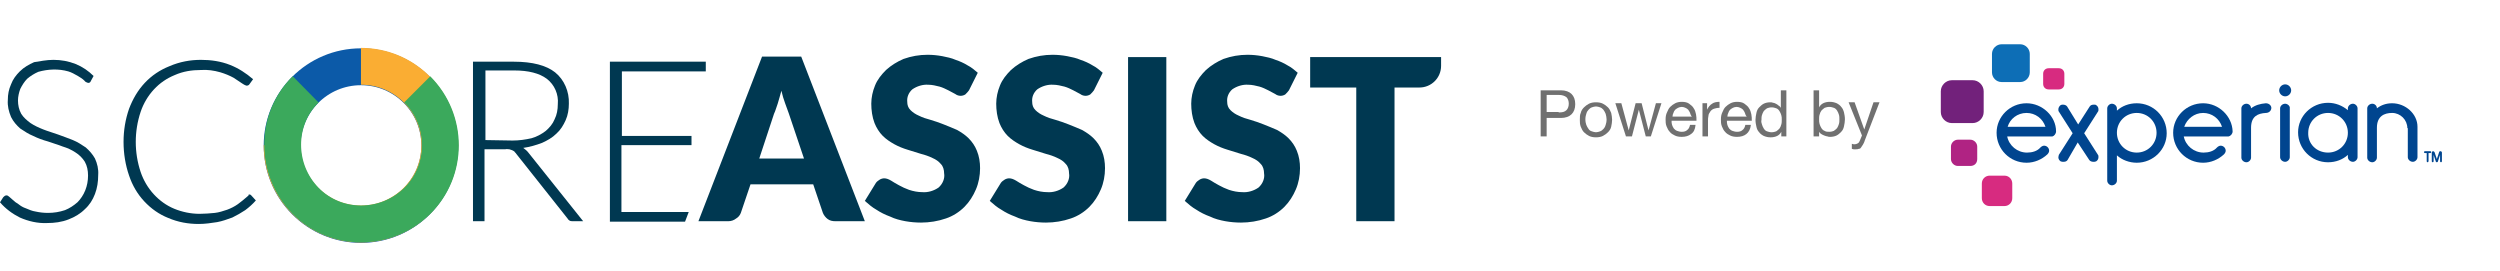
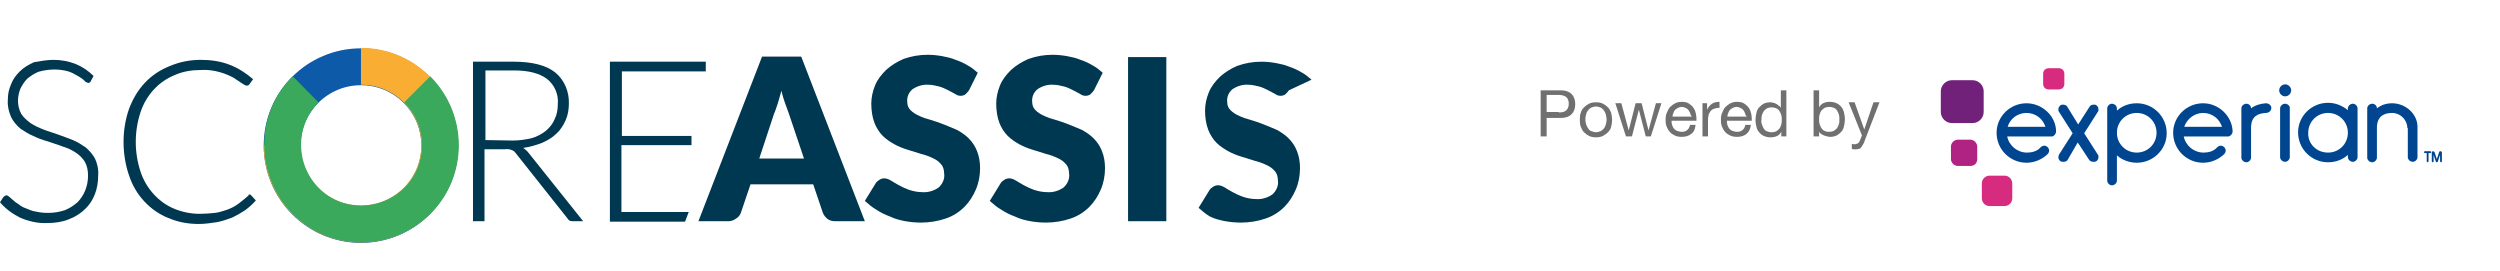
<svg xmlns="http://www.w3.org/2000/svg" version="1.1" id="Layer_1" x="0px" y="0px" viewBox="0 0 542.3 58.8" style="enable-background:new 0 0 542.3 58.8;" xml:space="preserve">
  <style type="text/css">
	.st0{fill:#003851;}
	.st1{fill:none;stroke:#0C5AA8;stroke-width:8;stroke-miterlimit:10;}
	.st2{fill:none;stroke:#FAAD33;stroke-width:8;stroke-miterlimit:10;}
	.st3{fill:none;stroke:#3BA95C;stroke-width:8;stroke-miterlimit:10;}
	.st4{enable-background:new    ;}
	.st5{fill:#707070;}
	.st6{fill:#0D6EB6;}
	.st7{fill:#72217B;}
	.st8{fill:#B02383;}
	.st9{fill:#D72B80;}
	.st10{fill:#00458F;}
</style>
  <g id="CBH_SCA_EXB" transform="translate(-59 -44.411)">
    <g id="Group_28" transform="translate(59 45.995)">
      <g id="Group_27" transform="translate(0)">
        <path id="Path_2264" class="st0" d="M19.7,16c-0.1,0.3-0.3,0.4-0.6,0.4c-0.3-0.1-0.6-0.2-0.8-0.5c-0.4-0.4-0.9-0.7-1.4-1     c-0.7-0.4-1.4-0.8-2.1-1c-2.1-0.6-4.4-0.5-6.5,0.1c-0.9,0.4-1.7,0.9-2.4,1.5c-0.6,0.6-1.1,1.4-1.5,2.2c-0.3,0.8-0.5,1.7-0.5,2.5     c0,1,0.2,2,0.7,2.9c0.5,0.8,1.2,1.4,2,2c0.9,0.6,1.8,1,2.8,1.4s2.1,0.7,3.2,1.1s2.2,0.8,3.2,1.2c1,0.4,1.9,1,2.8,1.6     c0.8,0.7,1.5,1.5,2,2.4c0.5,1.1,0.8,2.3,0.7,3.6c0,1.4-0.2,2.8-0.7,4.1s-1.2,2.4-2.2,3.3c-1,1-2.2,1.7-3.5,2.2     c-1.5,0.6-3.1,0.8-4.7,0.8c-2,0.1-4.1-0.4-5.9-1.2c-1.6-0.8-3.1-1.9-4.3-3.3l0.7-1.1c0.2-0.2,0.4-0.4,0.7-0.4     c0.2,0,0.4,0.1,0.6,0.3c0.2,0.2,0.5,0.4,0.8,0.7s0.7,0.6,1.2,0.9c0.5,0.4,1,0.7,1.6,0.9c0.7,0.3,1.4,0.6,2.1,0.7     c0.9,0.2,1.8,0.3,2.7,0.3c1.3,0,2.5-0.2,3.7-0.6c1-0.4,1.9-1,2.7-1.7c0.7-0.7,1.3-1.6,1.7-2.6c0.4-1,0.6-2.1,0.6-3.2     c0-1.1-0.2-2.1-0.7-3c-0.5-0.8-1.2-1.5-2-2c-0.9-0.6-1.8-1-2.8-1.3c-1-0.4-2.1-0.7-3.2-1.1c-1.1-0.3-2.2-0.7-3.2-1.2     c-1-0.4-1.9-1-2.8-1.6c-0.8-0.7-1.5-1.5-2-2.5c-0.5-1.2-0.8-2.4-0.7-3.7c0-1.2,0.2-2.3,0.7-3.4c0.4-1.1,1.1-2,1.9-2.8     c0.9-0.9,2-1.5,3.1-2c1.3-0.2,2.7-0.5,4.2-0.5c1.7,0,3.3,0.3,4.8,0.9c1.5,0.6,2.8,1.5,3.9,2.6L19.7,16z" />
        <path id="Path_2265" class="st0" d="M54.1,40.6c0.2,0,0.3,0.1,0.4,0.2l1,1.1c-0.7,0.8-1.5,1.5-2.3,2.1c-0.9,0.6-1.8,1.1-2.8,1.6     c-1.1,0.4-2.2,0.8-3.3,1c-1.3,0.2-2.6,0.4-4,0.4c-2.3,0-4.5-0.4-6.6-1.3c-2-0.8-3.7-2-5.2-3.6c-1.5-1.6-2.6-3.5-3.3-5.6     c-0.8-2.3-1.2-4.8-1.2-7.3s0.4-4.9,1.2-7.2c0.8-2.1,1.9-4,3.4-5.6c1.5-1.6,3.3-2.8,5.3-3.6c2.3-1,4.6-1.4,6.9-1.4     c2.1,0,4.3,0.3,6.3,1.1c1.8,0.7,3.5,1.8,5,3.1l-0.8,1.1C54,16.9,53.7,17,53.5,17c-0.4-0.1-0.7-0.3-1-0.5     c-0.6-0.4-1.2-0.8-1.8-1.2c-0.9-0.5-1.9-0.9-2.9-1.2c-1.4-0.4-2.8-0.6-4.2-0.5c-2,0-3.9,0.3-5.7,1.1c-1.7,0.7-3.2,1.7-4.5,3.1     s-2.3,3.1-2.9,4.9c-1.4,4.2-1.4,8.8,0,13c0.6,1.8,1.6,3.5,2.9,4.9c1.2,1.3,2.7,2.4,4.4,3.1s3.6,1.1,5.5,1.1     c1.1,0,2.2-0.1,3.3-0.2c0.9-0.1,1.8-0.4,2.7-0.7c0.8-0.3,1.6-0.7,2.3-1.2s1.4-1.1,2.1-1.7c0.1-0.1,0.2-0.1,0.2-0.2     C53.9,40.6,54,40.6,54.1,40.6z" />
        <path id="Path_2266" class="st0" d="M126.5,46.4h-2.2c-0.2,0-0.5,0-0.7-0.1s-0.4-0.3-0.5-0.5l-11.1-14c-0.1-0.2-0.3-0.3-0.4-0.5     c-0.1-0.1-0.3-0.2-0.5-0.3c-0.2-0.1-0.4-0.1-0.6-0.2c-0.3,0-0.6-0.1-0.9,0h-4.5v15.6h-2.5V11.8h8.9c4,0,7,0.8,8.9,2.3     c2,1.6,3.1,4.2,3,6.8c0,1.2-0.2,2.5-0.7,3.6s-1.1,2.1-2,2.9c-0.9,0.9-2,1.5-3.1,2c-1.3,0.5-2.7,0.9-4.1,1.1     c0.4,0.3,0.8,0.6,1.1,1L126.5,46.4z M111.2,28.9c1.4,0,2.8-0.2,4.1-0.5c1.1-0.3,2.2-0.9,3.1-1.6c0.8-0.7,1.5-1.5,1.9-2.5     c0.5-1,0.7-2.1,0.7-3.3c0.2-2.1-0.7-4.2-2.4-5.5c-1.6-1.2-4-1.8-7-1.8h-6.3v15.1L111.2,28.9z" />
        <path id="Path_2267" class="st0" d="M149.4,44.4l-0.8,2.1h-16.3V11.8h20.8v2.1h-18.2v14H150v2h-15.2v14.5H149.4z" />
        <path id="Path_2268" class="st0" d="M187.6,46.4h-6.4c-0.6,0-1.2-0.1-1.7-0.5c-0.4-0.3-0.8-0.8-1-1.3l-2.1-6.2h-13.6l-2.1,6.2     c-0.2,0.5-0.5,0.9-1,1.2c-0.5,0.4-1.1,0.6-1.7,0.6h-6.5l13.8-35.7h8.5L187.6,46.4z M164.7,32.8h9.7l-3.3-9.8     c-0.2-0.6-0.5-1.4-0.8-2.2c-0.3-0.8-0.6-1.8-0.8-2.7c-0.3,1-0.5,1.9-0.8,2.8c-0.3,0.8-0.5,1.6-0.8,2.2L164.7,32.8z" />
        <path id="Path_2269" class="st0" d="M210.2,18c-0.2,0.3-0.5,0.6-0.8,0.9c-0.3,0.2-0.7,0.3-1,0.3c-0.4,0-0.8-0.1-1.2-0.4     c-0.4-0.2-0.9-0.5-1.5-0.8c-0.6-0.3-1.2-0.6-1.9-0.8c-0.8-0.2-1.6-0.4-2.4-0.4c-1.2-0.1-2.5,0.3-3.5,1c-0.8,0.7-1.2,1.7-1.1,2.7     c0,0.7,0.2,1.3,0.7,1.8s1.1,0.9,1.8,1.2c0.8,0.4,1.7,0.7,2.5,0.9c1,0.3,1.9,0.6,2.9,1s2,0.8,2.9,1.2c0.9,0.5,1.8,1.1,2.5,1.8     c0.8,0.8,1.4,1.7,1.8,2.7c0.5,1.2,0.7,2.5,0.7,3.8c0,1.6-0.3,3.2-0.9,4.6c-0.6,1.4-1.4,2.7-2.5,3.8s-2.5,2-4,2.5     c-1.7,0.6-3.6,0.9-5.4,0.9c-1.1,0-2.3-0.1-3.4-0.3c-1.1-0.2-2.3-0.5-3.3-1c-1.1-0.4-2.1-0.9-3-1.5c-0.9-0.5-1.7-1.2-2.5-1.9     l2.4-3.9c0.2-0.3,0.5-0.5,0.8-0.7s0.7-0.3,1-0.3c0.5,0,1,0.2,1.5,0.5s1.1,0.7,1.7,1c0.7,0.4,1.4,0.7,2.2,1     c0.9,0.3,1.9,0.5,2.9,0.5c1.2,0.1,2.5-0.3,3.5-1c0.9-0.8,1.4-2,1.2-3.1c0-0.7-0.2-1.5-0.7-2c-0.5-0.6-1.1-1-1.8-1.3     c-0.8-0.4-1.7-0.7-2.5-0.9c-0.9-0.3-1.9-0.6-2.9-0.9s-2-0.7-2.9-1.2s-1.8-1.1-2.5-1.8c-0.8-0.8-1.4-1.8-1.8-2.8     c-0.5-1.3-0.7-2.8-0.7-4.2c0-1.3,0.3-2.7,0.8-3.9c0.5-1.3,1.4-2.4,2.4-3.4c1.1-1,2.4-1.8,3.8-2.4c1.7-0.6,3.4-0.9,5.2-0.9     c1.1,0,2.1,0.1,3.2,0.3c1,0.2,2,0.4,2.9,0.8c0.9,0.3,1.8,0.7,2.6,1.2c0.8,0.4,1.5,1,2.2,1.6L210.2,18z" />
        <path id="Path_2270" class="st0" d="M237.3,18c-0.2,0.3-0.5,0.6-0.8,0.9c-0.3,0.2-0.7,0.3-1,0.3c-0.4,0-0.8-0.1-1.2-0.4     c-0.4-0.2-0.9-0.5-1.5-0.8c-0.6-0.3-1.2-0.6-1.9-0.8c-0.8-0.2-1.6-0.4-2.4-0.4c-1.2-0.1-2.5,0.3-3.5,1c-0.8,0.7-1.2,1.7-1.1,2.7     c0,0.7,0.2,1.3,0.7,1.8s1.1,0.9,1.8,1.2c0.8,0.4,1.7,0.7,2.5,0.9c1,0.3,1.9,0.6,2.9,1s2,0.8,2.9,1.2c0.9,0.5,1.8,1.1,2.5,1.8     c0.8,0.8,1.4,1.7,1.8,2.7c0.5,1.2,0.7,2.5,0.7,3.8c0,1.6-0.3,3.2-0.9,4.6c-0.6,1.4-1.4,2.7-2.5,3.8s-2.5,2-4,2.5     c-1.7,0.6-3.6,0.9-5.4,0.9c-1.1,0-2.3-0.1-3.4-0.3c-1.1-0.2-2.3-0.5-3.3-1c-1.1-0.4-2.1-0.9-3-1.5c-0.9-0.5-1.7-1.2-2.5-1.9     l2.4-3.9c0.2-0.3,0.5-0.5,0.8-0.7s0.7-0.3,1-0.3c0.5,0,1,0.2,1.5,0.5s1.1,0.7,1.7,1c0.7,0.4,1.4,0.7,2.2,1     c0.9,0.3,1.9,0.5,2.9,0.5c1.2,0.1,2.5-0.3,3.5-1c0.9-0.8,1.4-2,1.2-3.1c0-0.7-0.2-1.5-0.7-2c-0.5-0.6-1.1-1-1.8-1.3     c-0.8-0.4-1.7-0.7-2.5-0.9c-0.9-0.3-1.9-0.6-2.9-0.9s-2-0.7-2.9-1.2s-1.8-1.1-2.5-1.8c-0.8-0.8-1.4-1.8-1.8-2.8     c-0.5-1.3-0.7-2.8-0.7-4.2c0-1.3,0.3-2.7,0.8-3.9c0.5-1.3,1.4-2.4,2.4-3.4c1.1-1,2.4-1.8,3.8-2.4c1.7-0.6,3.4-0.9,5.2-0.9     c1.1,0,2.1,0.1,3.2,0.3c1,0.2,2,0.4,2.9,0.8c0.9,0.3,1.8,0.7,2.6,1.2c0.8,0.4,1.5,1,2.2,1.6L237.3,18z" />
        <path id="Path_2271" class="st0" d="M253,46.4h-8.3V10.8h8.3V46.4z" />
-         <path id="Path_2272" class="st0" d="M279.6,18c-0.2,0.3-0.5,0.6-0.8,0.9c-0.3,0.2-0.7,0.3-1,0.3c-0.4,0-0.8-0.1-1.2-0.4     c-0.4-0.2-0.9-0.5-1.5-0.8c-0.6-0.3-1.2-0.6-1.9-0.8c-0.8-0.2-1.6-0.4-2.4-0.4c-1.2-0.1-2.5,0.3-3.5,1c-0.8,0.7-1.2,1.7-1.1,2.7     c0,0.7,0.2,1.3,0.7,1.8s1.1,0.9,1.8,1.2c0.8,0.4,1.7,0.7,2.5,0.9c1,0.3,1.9,0.6,2.9,1s2,0.8,2.9,1.2c0.9,0.5,1.8,1.1,2.5,1.8     c0.8,0.8,1.4,1.7,1.8,2.7c0.5,1.2,0.7,2.5,0.7,3.8c0,1.6-0.3,3.2-0.9,4.6c-0.6,1.4-1.4,2.7-2.5,3.8s-2.5,2-4,2.5     c-1.7,0.6-3.6,0.9-5.4,0.9c-1.1,0-2.3-0.1-3.4-0.3s-2.3-0.5-3.3-1c-1.1-0.4-2.1-0.9-3-1.5c-0.9-0.5-1.7-1.2-2.5-1.9l2.4-3.9     c0.2-0.3,0.5-0.5,0.8-0.7s0.7-0.3,1-0.3c0.5,0,1,0.2,1.5,0.5s1.1,0.7,1.7,1c0.7,0.4,1.4,0.7,2.2,1c0.9,0.3,1.9,0.5,2.9,0.5     c1.2,0.1,2.5-0.3,3.5-1c0.9-0.8,1.4-2,1.2-3.1c0-0.7-0.2-1.5-0.7-2c-0.5-0.6-1.1-1-1.8-1.3c-0.8-0.4-1.7-0.7-2.5-0.9     c-0.9-0.3-1.9-0.6-2.9-0.9s-2-0.7-2.9-1.2s-1.8-1.1-2.5-1.8c-0.8-0.8-1.4-1.8-1.8-2.8c-0.5-1.3-0.7-2.8-0.7-4.2     c0-1.3,0.3-2.7,0.8-3.9c0.5-1.3,1.4-2.4,2.4-3.4c1.1-1,2.4-1.8,3.8-2.4c1.7-0.6,3.4-0.9,5.2-0.9c1.1,0,2.1,0.1,3.2,0.3     c1,0.2,2,0.4,2.9,0.8c0.9,0.3,1.8,0.7,2.6,1.2c0.8,0.4,1.5,1,2.2,1.6L279.6,18z" />
-         <path id="Path_2273" class="st0" d="M312.6,10.8v1.9c0,2.6-2.1,4.7-4.7,4.7l0,0h-5.4v29h-8.3v-29h-10v-6.6H312.6z" />
+         <path id="Path_2272" class="st0" d="M279.6,18c-0.2,0.3-0.5,0.6-0.8,0.9c-0.3,0.2-0.7,0.3-1,0.3c-0.4,0-0.8-0.1-1.2-0.4     c-0.4-0.2-0.9-0.5-1.5-0.8c-0.6-0.3-1.2-0.6-1.9-0.8c-0.8-0.2-1.6-0.4-2.4-0.4c-1.2-0.1-2.5,0.3-3.5,1c-0.8,0.7-1.2,1.7-1.1,2.7     c0,0.7,0.2,1.3,0.7,1.8s1.1,0.9,1.8,1.2c0.8,0.4,1.7,0.7,2.5,0.9c1,0.3,1.9,0.6,2.9,1s2,0.8,2.9,1.2c0.9,0.5,1.8,1.1,2.5,1.8     c0.8,0.8,1.4,1.7,1.8,2.7c0.5,1.2,0.7,2.5,0.7,3.8c0,1.6-0.3,3.2-0.9,4.6c-0.6,1.4-1.4,2.7-2.5,3.8s-2.5,2-4,2.5     c-1.7,0.6-3.6,0.9-5.4,0.9c-1.1,0-2.3-0.1-3.4-0.3s-2.3-0.5-3.3-1c-0.9-0.5-1.7-1.2-2.5-1.9l2.4-3.9     c0.2-0.3,0.5-0.5,0.8-0.7s0.7-0.3,1-0.3c0.5,0,1,0.2,1.5,0.5s1.1,0.7,1.7,1c0.7,0.4,1.4,0.7,2.2,1c0.9,0.3,1.9,0.5,2.9,0.5     c1.2,0.1,2.5-0.3,3.5-1c0.9-0.8,1.4-2,1.2-3.1c0-0.7-0.2-1.5-0.7-2c-0.5-0.6-1.1-1-1.8-1.3c-0.8-0.4-1.7-0.7-2.5-0.9     c-0.9-0.3-1.9-0.6-2.9-0.9s-2-0.7-2.9-1.2s-1.8-1.1-2.5-1.8c-0.8-0.8-1.4-1.8-1.8-2.8c-0.5-1.3-0.7-2.8-0.7-4.2     c0-1.3,0.3-2.7,0.8-3.9c0.5-1.3,1.4-2.4,2.4-3.4c1.1-1,2.4-1.8,3.8-2.4c1.7-0.6,3.4-0.9,5.2-0.9c1.1,0,2.1,0.1,3.2,0.3     c1,0.2,2,0.4,2.9,0.8c0.9,0.3,1.8,0.7,2.6,1.2c0.8,0.4,1.5,1,2.2,1.6L279.6,18z" />
      </g>
      <circle id="Ellipse_3" class="st1" cx="78.3" cy="30" r="17.1" />
      <path id="Path_2274" class="st2" d="M78.3,12.8c9.5,0,17.1,7.7,17.1,17.1c0,9.5-7.7,17.1-17.1,17.1c-9.5,0-17.1-7.7-17.1-17.1l0,0    " />
      <path id="Path_2275" class="st3" d="M90.5,17.8c6.7,6.7,6.7,17.6,0,24.2s-17.6,6.7-24.2,0s-6.7-17.6,0-24.2l0,0" />
    </g>
    <g class="st4">
      <path class="st5" d="M397.6,64c1,0,1.8,0.3,2.3,0.8c0.5,0.5,0.8,1.2,0.8,2.2s-0.3,1.7-0.8,2.2c-0.5,0.5-1.3,0.8-2.3,0.8h-3.1V74    h-1.3V64H397.6z M397.1,68.8c0.8,0,1.3-0.1,1.7-0.5c0.3-0.3,0.5-0.8,0.5-1.4s-0.2-1.1-0.5-1.4c-0.4-0.3-0.9-0.5-1.7-0.5h-2.6v3.7    H397.1z" />
      <path class="st5" d="M401.9,68.9c0.1-0.5,0.4-0.9,0.7-1.2s0.7-0.6,1.1-0.8c0.4-0.2,0.9-0.3,1.5-0.3c0.6,0,1.1,0.1,1.5,0.3    c0.4,0.2,0.8,0.5,1.1,0.8s0.5,0.7,0.7,1.2c0.1,0.5,0.2,1,0.2,1.5c0,0.5-0.1,1-0.2,1.5s-0.4,0.9-0.7,1.2s-0.7,0.6-1.1,0.8    c-0.4,0.2-0.9,0.3-1.5,0.3c-0.6,0-1.1-0.1-1.5-0.3s-0.8-0.5-1.1-0.8s-0.5-0.7-0.7-1.2s-0.2-1-0.2-1.5    C401.7,69.8,401.7,69.3,401.9,68.9z M403.1,71.5c0.1,0.3,0.3,0.6,0.5,0.9s0.4,0.4,0.7,0.5c0.3,0.1,0.6,0.2,0.9,0.2    c0.3,0,0.6-0.1,0.9-0.2c0.3-0.1,0.5-0.3,0.7-0.5c0.2-0.2,0.4-0.5,0.5-0.9c0.1-0.3,0.2-0.7,0.2-1.2c0-0.4-0.1-0.8-0.2-1.2    c-0.1-0.3-0.3-0.6-0.5-0.9c-0.2-0.2-0.4-0.4-0.7-0.5s-0.6-0.2-0.9-0.2c-0.3,0-0.6,0.1-0.9,0.2s-0.5,0.3-0.7,0.5s-0.4,0.5-0.5,0.9    c-0.1,0.3-0.2,0.7-0.2,1.2C402.9,70.8,403,71.2,403.1,71.5z" />
      <path class="st5" d="M416,74l-1.5-5.8h0l-1.5,5.8h-1.3l-2.3-7.2h1.3l1.6,5.9h0l1.5-5.9h1.3l1.5,5.9h0l1.6-5.9h1.2l-2.3,7.2H416z" />
      <path class="st5" d="M425.8,73.5c-0.5,0.4-1.2,0.6-2,0.6c-0.6,0-1.1-0.1-1.5-0.3c-0.4-0.2-0.8-0.4-1.1-0.8    c-0.3-0.3-0.5-0.7-0.7-1.2s-0.2-1-0.2-1.5c0-0.6,0.1-1.1,0.3-1.5c0.2-0.5,0.4-0.9,0.7-1.2c0.3-0.3,0.7-0.6,1.1-0.8    s0.9-0.3,1.4-0.3c0.6,0,1.2,0.1,1.6,0.4c0.4,0.3,0.8,0.6,1,1c0.3,0.4,0.4,0.9,0.5,1.3c0.1,0.5,0.1,0.9,0.1,1.4h-5.4    c0,0.3,0,0.6,0.1,0.9c0.1,0.3,0.2,0.5,0.4,0.8c0.2,0.2,0.4,0.4,0.7,0.5s0.6,0.2,1,0.2c0.5,0,0.9-0.1,1.2-0.4    c0.3-0.2,0.5-0.6,0.6-1.1h1.2C426.7,72.5,426.4,73.1,425.8,73.5z M425.6,68.9c-0.1-0.3-0.3-0.5-0.4-0.7c-0.2-0.2-0.4-0.3-0.6-0.4    c-0.2-0.1-0.5-0.2-0.8-0.2c-0.3,0-0.6,0.1-0.8,0.2c-0.2,0.1-0.5,0.3-0.6,0.4c-0.2,0.2-0.3,0.4-0.4,0.7c-0.1,0.2-0.2,0.5-0.2,0.8    h4.2C425.7,69.4,425.7,69.1,425.6,68.9z" />
      <path class="st5" d="M429.3,66.7v1.5h0c0.3-0.6,0.6-1,1.1-1.3c0.4-0.3,1-0.4,1.6-0.4v1.3c-0.5,0-0.9,0.1-1.2,0.2s-0.6,0.3-0.8,0.6    c-0.2,0.3-0.4,0.6-0.4,0.9c-0.1,0.4-0.1,0.8-0.1,1.2V74h-1.2v-7.2H429.3z" />
      <path class="st5" d="M437.8,73.5c-0.5,0.4-1.2,0.6-2,0.6c-0.6,0-1.1-0.1-1.5-0.3c-0.4-0.2-0.8-0.4-1.1-0.8    c-0.3-0.3-0.5-0.7-0.7-1.2s-0.2-1-0.2-1.5c0-0.6,0.1-1.1,0.3-1.5c0.2-0.5,0.4-0.9,0.7-1.2c0.3-0.3,0.7-0.6,1.1-0.8    s0.9-0.3,1.4-0.3c0.6,0,1.2,0.1,1.6,0.4c0.4,0.3,0.8,0.6,1,1c0.3,0.4,0.4,0.9,0.5,1.3c0.1,0.5,0.1,0.9,0.1,1.4h-5.4    c0,0.3,0,0.6,0.1,0.9c0.1,0.3,0.2,0.5,0.4,0.8c0.2,0.2,0.4,0.4,0.7,0.5s0.6,0.2,1,0.2c0.5,0,0.9-0.1,1.2-0.4    c0.3-0.2,0.5-0.6,0.6-1.1h1.2C438.7,72.5,438.3,73.1,437.8,73.5z M437.5,68.9c-0.1-0.3-0.3-0.5-0.4-0.7c-0.2-0.2-0.4-0.3-0.6-0.4    c-0.2-0.1-0.5-0.2-0.8-0.2c-0.3,0-0.6,0.1-0.8,0.2c-0.2,0.1-0.5,0.3-0.6,0.4c-0.2,0.2-0.3,0.4-0.4,0.7c-0.1,0.2-0.2,0.5-0.2,0.8    h4.2C437.6,69.4,437.6,69.1,437.5,68.9z" />
      <path class="st5" d="M445.4,74v-1h0c-0.2,0.4-0.5,0.7-0.9,0.9c-0.4,0.2-0.9,0.3-1.4,0.3c-0.6,0-1-0.1-1.5-0.3    c-0.4-0.2-0.8-0.5-1-0.8c-0.3-0.3-0.5-0.7-0.6-1.2c-0.1-0.5-0.2-0.9-0.2-1.5c0-0.5,0.1-1,0.2-1.5c0.1-0.5,0.3-0.9,0.6-1.2    c0.3-0.3,0.6-0.6,1-0.8c0.4-0.2,0.9-0.3,1.4-0.3c0.2,0,0.4,0,0.6,0.1c0.2,0,0.4,0.1,0.6,0.2s0.4,0.2,0.6,0.4    c0.2,0.1,0.4,0.3,0.5,0.5h0V64h1.2v10H445.4z M441.2,71.4c0.1,0.3,0.2,0.6,0.4,0.9s0.4,0.5,0.7,0.6c0.3,0.1,0.6,0.2,1,0.2    c0.4,0,0.7-0.1,1-0.2c0.3-0.2,0.5-0.4,0.7-0.6c0.2-0.3,0.3-0.5,0.4-0.9c0.1-0.3,0.1-0.7,0.1-1c0-0.4,0-0.7-0.1-1    c-0.1-0.3-0.2-0.6-0.4-0.9c-0.2-0.3-0.4-0.5-0.7-0.6s-0.6-0.2-1-0.2c-0.4,0-0.7,0.1-1,0.2c-0.3,0.2-0.5,0.4-0.7,0.6    c-0.2,0.3-0.3,0.6-0.4,0.9c-0.1,0.3-0.1,0.7-0.1,1C441,70.8,441.1,71.1,441.2,71.4z" />
      <path class="st5" d="M453.6,64v3.7h0c0.2-0.4,0.5-0.7,0.9-0.9c0.4-0.2,0.9-0.3,1.4-0.3c0.6,0,1,0.1,1.5,0.3c0.4,0.2,0.8,0.5,1,0.8    c0.3,0.3,0.5,0.8,0.6,1.2c0.1,0.5,0.2,0.9,0.2,1.5c0,0.5-0.1,1-0.2,1.5c-0.1,0.5-0.3,0.9-0.6,1.2c-0.3,0.3-0.6,0.6-1,0.8    c-0.4,0.2-0.9,0.3-1.4,0.3c-0.2,0-0.4,0-0.6-0.1c-0.2,0-0.4-0.1-0.7-0.2s-0.4-0.2-0.6-0.3c-0.2-0.1-0.4-0.3-0.5-0.5h0v1h-1.2V64    H453.6z M457.9,69.3c-0.1-0.3-0.2-0.6-0.4-0.9c-0.2-0.3-0.4-0.5-0.7-0.6c-0.3-0.1-0.6-0.2-1-0.2c-0.4,0-0.7,0.1-1,0.2    c-0.3,0.2-0.5,0.4-0.7,0.6c-0.2,0.3-0.3,0.5-0.4,0.9c-0.1,0.3-0.1,0.7-0.1,1c0,0.4,0,0.7,0.1,1s0.2,0.6,0.4,0.9s0.4,0.5,0.7,0.6    c0.3,0.2,0.6,0.2,1,0.2s0.8-0.1,1-0.2c0.3-0.2,0.5-0.4,0.7-0.6c0.2-0.3,0.3-0.6,0.4-0.9c0.1-0.3,0.1-0.7,0.1-1    C458,70,458,69.6,457.9,69.3z" />
      <path class="st5" d="M463.5,74.9c-0.1,0.4-0.3,0.7-0.4,0.9c-0.1,0.2-0.3,0.4-0.4,0.6s-0.3,0.3-0.5,0.3c-0.2,0.1-0.4,0.1-0.7,0.1    c-0.1,0-0.3,0-0.4,0c-0.1,0-0.3-0.1-0.4-0.1v-1.1c0.1,0,0.2,0.1,0.4,0.1c0.1,0,0.2,0,0.3,0c0.2,0,0.4-0.1,0.6-0.2    c0.2-0.1,0.3-0.3,0.4-0.5l0.5-1.2l-2.9-7.2h1.3l2.1,5.9h0l2-5.9h1.3L463.5,74.9z" />
    </g>
  </g>
  <g>
    <g>
      <g>
        <g>
          <g>
            <g>
              <g>
-                 <path class="st6" d="M438.2,17.8h-4c-1.2,0-2.1-1-2.1-2.1v-4c0-1.2,1-2.1,2.1-2.1h4c1.2,0,2.1,1,2.1,2.1v4         C440.3,16.8,439.4,17.8,438.2,17.8" />
-               </g>
+                 </g>
            </g>
            <g>
              <g>
                <path class="st7" d="M427.9,26.7h-4.5c-1.3,0-2.4-1.1-2.4-2.4v-4.5c0-1.3,1.1-2.4,2.4-2.4h4.5c1.3,0,2.4,1.1,2.4,2.4v4.5         C430.3,25.6,429.2,26.7,427.9,26.7" />
              </g>
            </g>
            <g>
              <g>
                <path class="st8" d="M427.4,36h-2.7c-0.8,0-1.5-0.7-1.5-1.5v-2.7c0-0.8,0.7-1.5,1.5-1.5h2.7c0.8,0,1.5,0.7,1.5,1.5v2.7         C428.9,35.4,428.3,36,427.4,36" />
              </g>
            </g>
            <g>
              <g>
                <path class="st9" d="M434.8,44.7h-3.2c-1,0-1.7-0.8-1.7-1.7v-3.2c0-1,0.8-1.7,1.7-1.7h3.2c1,0,1.7,0.8,1.7,1.7V43         C436.5,43.9,435.8,44.7,434.8,44.7" />
              </g>
            </g>
            <g>
              <g>
                <path class="st9" d="M446.6,19.4h-2.2c-0.7,0-1.2-0.5-1.2-1.2V16c0-0.7,0.5-1.2,1.2-1.2h2.2c0.7,0,1.2,0.5,1.2,1.2v2.2         C447.8,18.9,447.3,19.4,446.6,19.4" />
              </g>
            </g>
            <g>
              <g>
                <path class="st10" d="M495.7,20.9c0.7,0,1.3-0.6,1.3-1.3c0-0.7-0.6-1.3-1.3-1.3s-1.3,0.6-1.3,1.3         C494.4,20.3,495,20.9,495.7,20.9" />
              </g>
            </g>
            <g>
              <g>
                <path class="st10" d="M448.5,34.7c-0.2,0.3-0.5,0.4-0.9,0.4c-0.2,0-0.4,0-0.6-0.1c-0.3-0.2-0.5-0.5-0.5-0.9         c0-0.2,0.1-0.3,0.1-0.5l3-4.7l-3-4.7c-0.1-0.1-0.1-0.3-0.1-0.5c0-0.3,0.2-0.7,0.5-0.9c0.2-0.1,0.3-0.1,0.5-0.1         c0.3,0,0.7,0.1,0.9,0.4l2.4,3.9l2.5-3.9c0.2-0.3,0.5-0.4,0.9-0.4c0.2,0,0.4,0,0.5,0.1c0.3,0.2,0.5,0.5,0.5,0.9         c0,0.2,0,0.4-0.1,0.5l-3,4.7l3,4.7c0.1,0.1,0.1,0.3,0.1,0.5c0,0.4-0.2,0.7-0.5,0.9c-0.2,0.1-0.4,0.1-0.6,0.1         c-0.3,0-0.7-0.1-0.9-0.4l-2.5-3.8L448.5,34.7z" />
              </g>
            </g>
            <g>
              <g>
                <path class="st10" d="M459.2,24c1.1-1,2.6-1.6,4.3-1.6c3.6,0,6.5,2.9,6.5,6.5c0,3.5-2.9,6.4-6.5,6.4c-1.6,0-3.2-0.6-4.3-1.6         v5.5c0,0.5-0.5,1-1.1,1c-0.5,0-1-0.5-1-1V23.5c0-0.5,0.5-1,1-1c0.6,0,1.1,0.5,1.1,1V24z M463.5,24.5c-2.4,0-4.3,1.9-4.3,4.3         s1.9,4.3,4.3,4.3s4.3-1.9,4.3-4.3S465.9,24.5,463.5,24.5" />
              </g>
            </g>
            <g>
              <g>
                <path class="st10" d="M488.3,27.7v6.5c0,0.5-0.5,1-1,1c-0.6,0-1.1-0.5-1.1-1V23.5c0-0.5,0.5-1,1.1-1c0.5,0,1,0.4,1,1         c0.9-0.7,2-1,3.2-1.1c0.7,0,1.2,0.5,1.2,1c0,0.6-0.5,1.1-1.2,1.1C489.8,24.6,488.3,25.2,488.3,27.7" />
              </g>
            </g>
            <g>
              <g>
                <path class="st10" d="M495.7,22.5c-0.6,0-1.1,0.5-1.1,1v10.6c0,0.5,0.5,1,1.1,1c0.5,0,1-0.5,1-1V23.5         C496.8,23,496.2,22.5,495.7,22.5" />
              </g>
            </g>
            <g>
              <g>
                <path class="st10" d="M509.3,23.5c0-0.5,0.5-1,1.1-1c0.5,0,1,0.5,1,1v10.6c0,0.5-0.5,1-1,1c-0.6,0-1.1-0.5-1.1-1v-0.5         c-1.1,1-2.6,1.6-4.3,1.6c-3.6,0-6.5-2.9-6.5-6.5c0-3.5,2.9-6.4,6.5-6.4c1.6,0,3.1,0.6,4.3,1.6V23.5z M505,33.1         c2.4,0,4.3-1.9,4.3-4.3s-1.9-4.3-4.3-4.3s-4.3,1.9-4.3,4.3C500.6,31.2,502.5,33.1,505,33.1" />
              </g>
            </g>
            <g>
              <g>
                <path class="st10" d="M522.2,27.8c0-1.8-1.5-3.3-3.3-3.3c-1.7,0-3.3,0.7-3.3,3.2v6.5c0,0.5-0.5,1-1,1c-0.6,0-1.1-0.5-1.1-1         V23.5c0-0.5,0.5-1,1.1-1c0.5,0,1,0.4,1,1c0.9-0.7,2-1.1,3.3-1.1c2.9,0,5.5,2.3,5.5,5.1v6.6c0,0.5-0.5,1-1,1         c-0.6,0-1.1-0.5-1.1-1v-6.3C522.3,27.8,522.2,27.8,522.2,27.8z" />
              </g>
            </g>
            <g>
              <g>
                <path class="st10" d="M446,28.5c0-3.3-3-6.1-6.4-6.1c-3.6,0-6.5,2.9-6.5,6.4c0,3.6,2.9,6.5,6.5,6.5c1.7,0,3.3-0.7,4.5-1.8         c0.2-0.2,0.4-0.5,0.4-0.8c0-0.6-0.5-1.1-1.1-1.1c-0.3,0-0.6,0.2-0.8,0.4c-0.7,0.8-1.8,1.1-2.9,1.1c-2.1,0-3.9-1.5-4.3-3.5         h9.6l0,0l0,0c0,0,0,0,0.1,0h0.1C445.6,29.5,446,29,446,28.5 M439.6,24.5c1.9,0,3.5,1.2,4.1,3h-8.2         C436,25.8,437.6,24.5,439.6,24.5" />
              </g>
            </g>
            <g>
              <g>
                <path class="st10" d="M484.3,28.5c-0.1-3.3-3-6.1-6.4-6.1c-3.6,0-6.5,2.9-6.5,6.4c0,3.6,2.9,6.5,6.5,6.5         c1.7,0,3.3-0.7,4.5-1.8c0.2-0.2,0.4-0.5,0.4-0.8c0-0.6-0.5-1.1-1.1-1.1c-0.3,0-0.6,0.2-0.8,0.4c-0.7,0.8-1.8,1.1-2.9,1.1         c-2.1,0-3.9-1.5-4.3-3.5h9.6l0,0l0,0h0.1l0,0C483.9,29.5,484.3,29,484.3,28.5 M477.9,24.5c1.9,0,3.5,1.2,4.1,3h-8.2         C474.4,25.8,476,24.5,477.9,24.5" />
              </g>
            </g>
            <g>
              <g>
                <path class="st10" d="M526.6,35.2c-0.1,0-0.2-0.1-0.2-0.2v-1.8H526c-0.1,0-0.2-0.1-0.2-0.2c0-0.1,0.1-0.2,0.2-0.2h1.2         c0.1,0,0.2,0.1,0.2,0.2c0,0.1-0.1,0.2-0.2,0.2h-0.4V35C526.7,35.1,526.7,35.2,526.6,35.2" />
              </g>
            </g>
            <g>
              <g>
                <path class="st10" d="M528.6,35.2c-0.1,0-0.2-0.1-0.2-0.1l-0.5-1.5V35c0,0.1-0.1,0.2-0.2,0.2c-0.1,0-0.2-0.1-0.2-0.2v-1.9         c0-0.1,0.1-0.3,0.3-0.3c0.1,0,0.2,0.1,0.3,0.2l0.5,1.5l0.5-1.5c0-0.1,0.1-0.2,0.3-0.2c0.1,0,0.3,0.1,0.3,0.3V35         c0,0.1-0.1,0.2-0.2,0.2s-0.2-0.1-0.2-0.2v-1.4c-0.1,0.2-0.2,0.6-0.3,0.9c-0.2,0.6-0.2,0.6-0.2,0.6S528.7,35.2,528.6,35.2" />
              </g>
            </g>
          </g>
        </g>
      </g>
    </g>
  </g>
</svg>